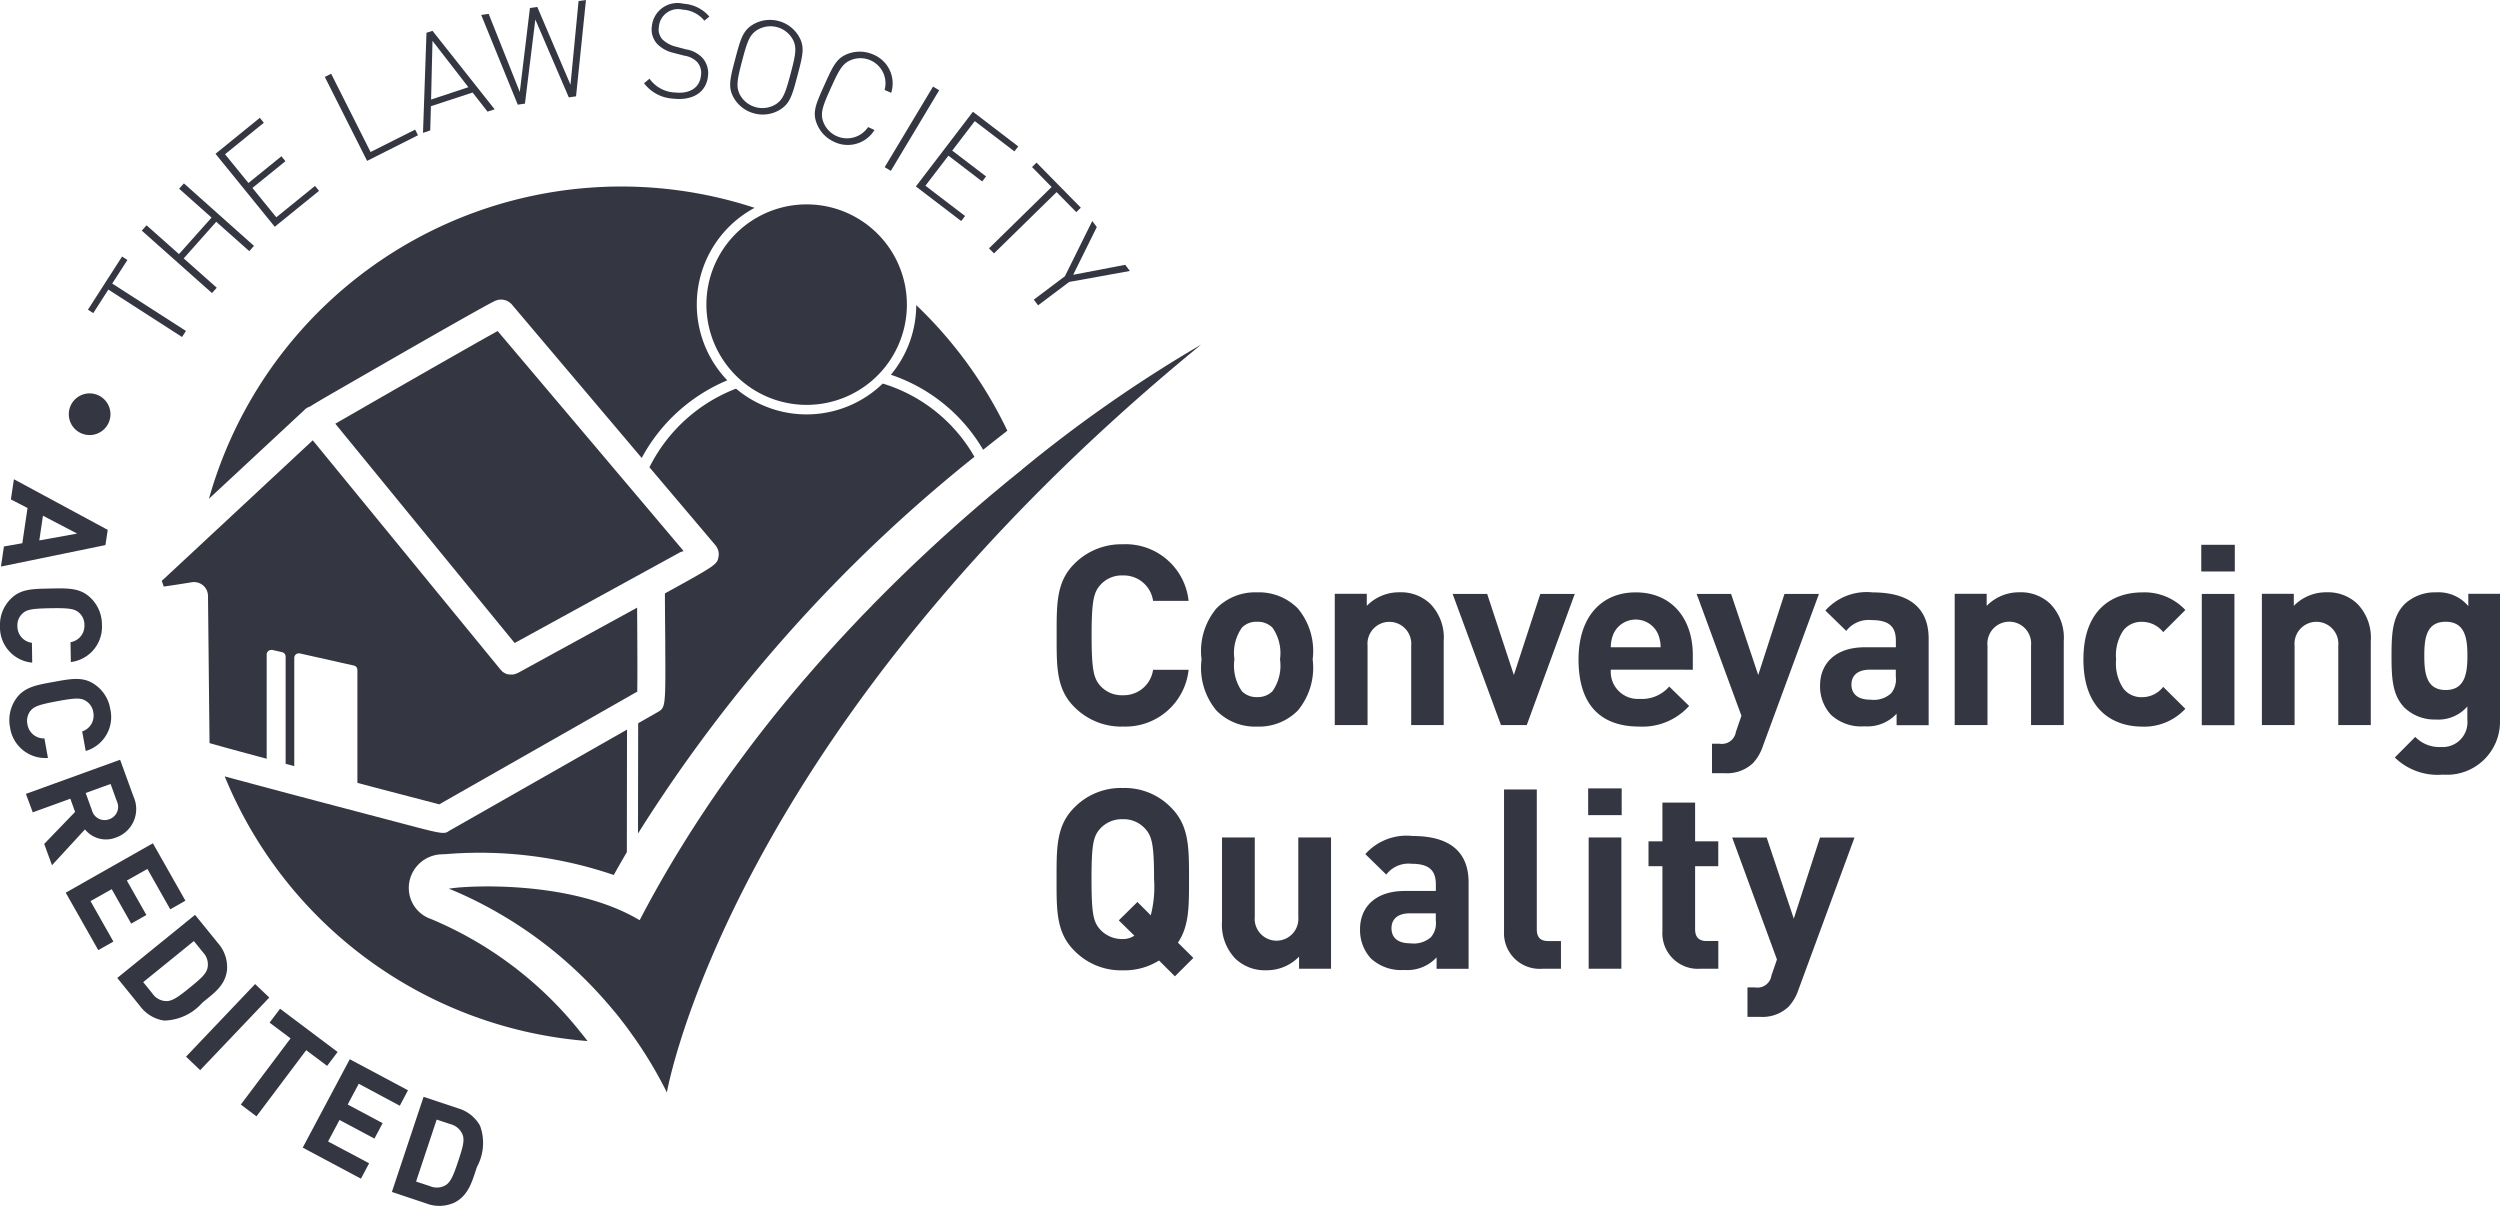
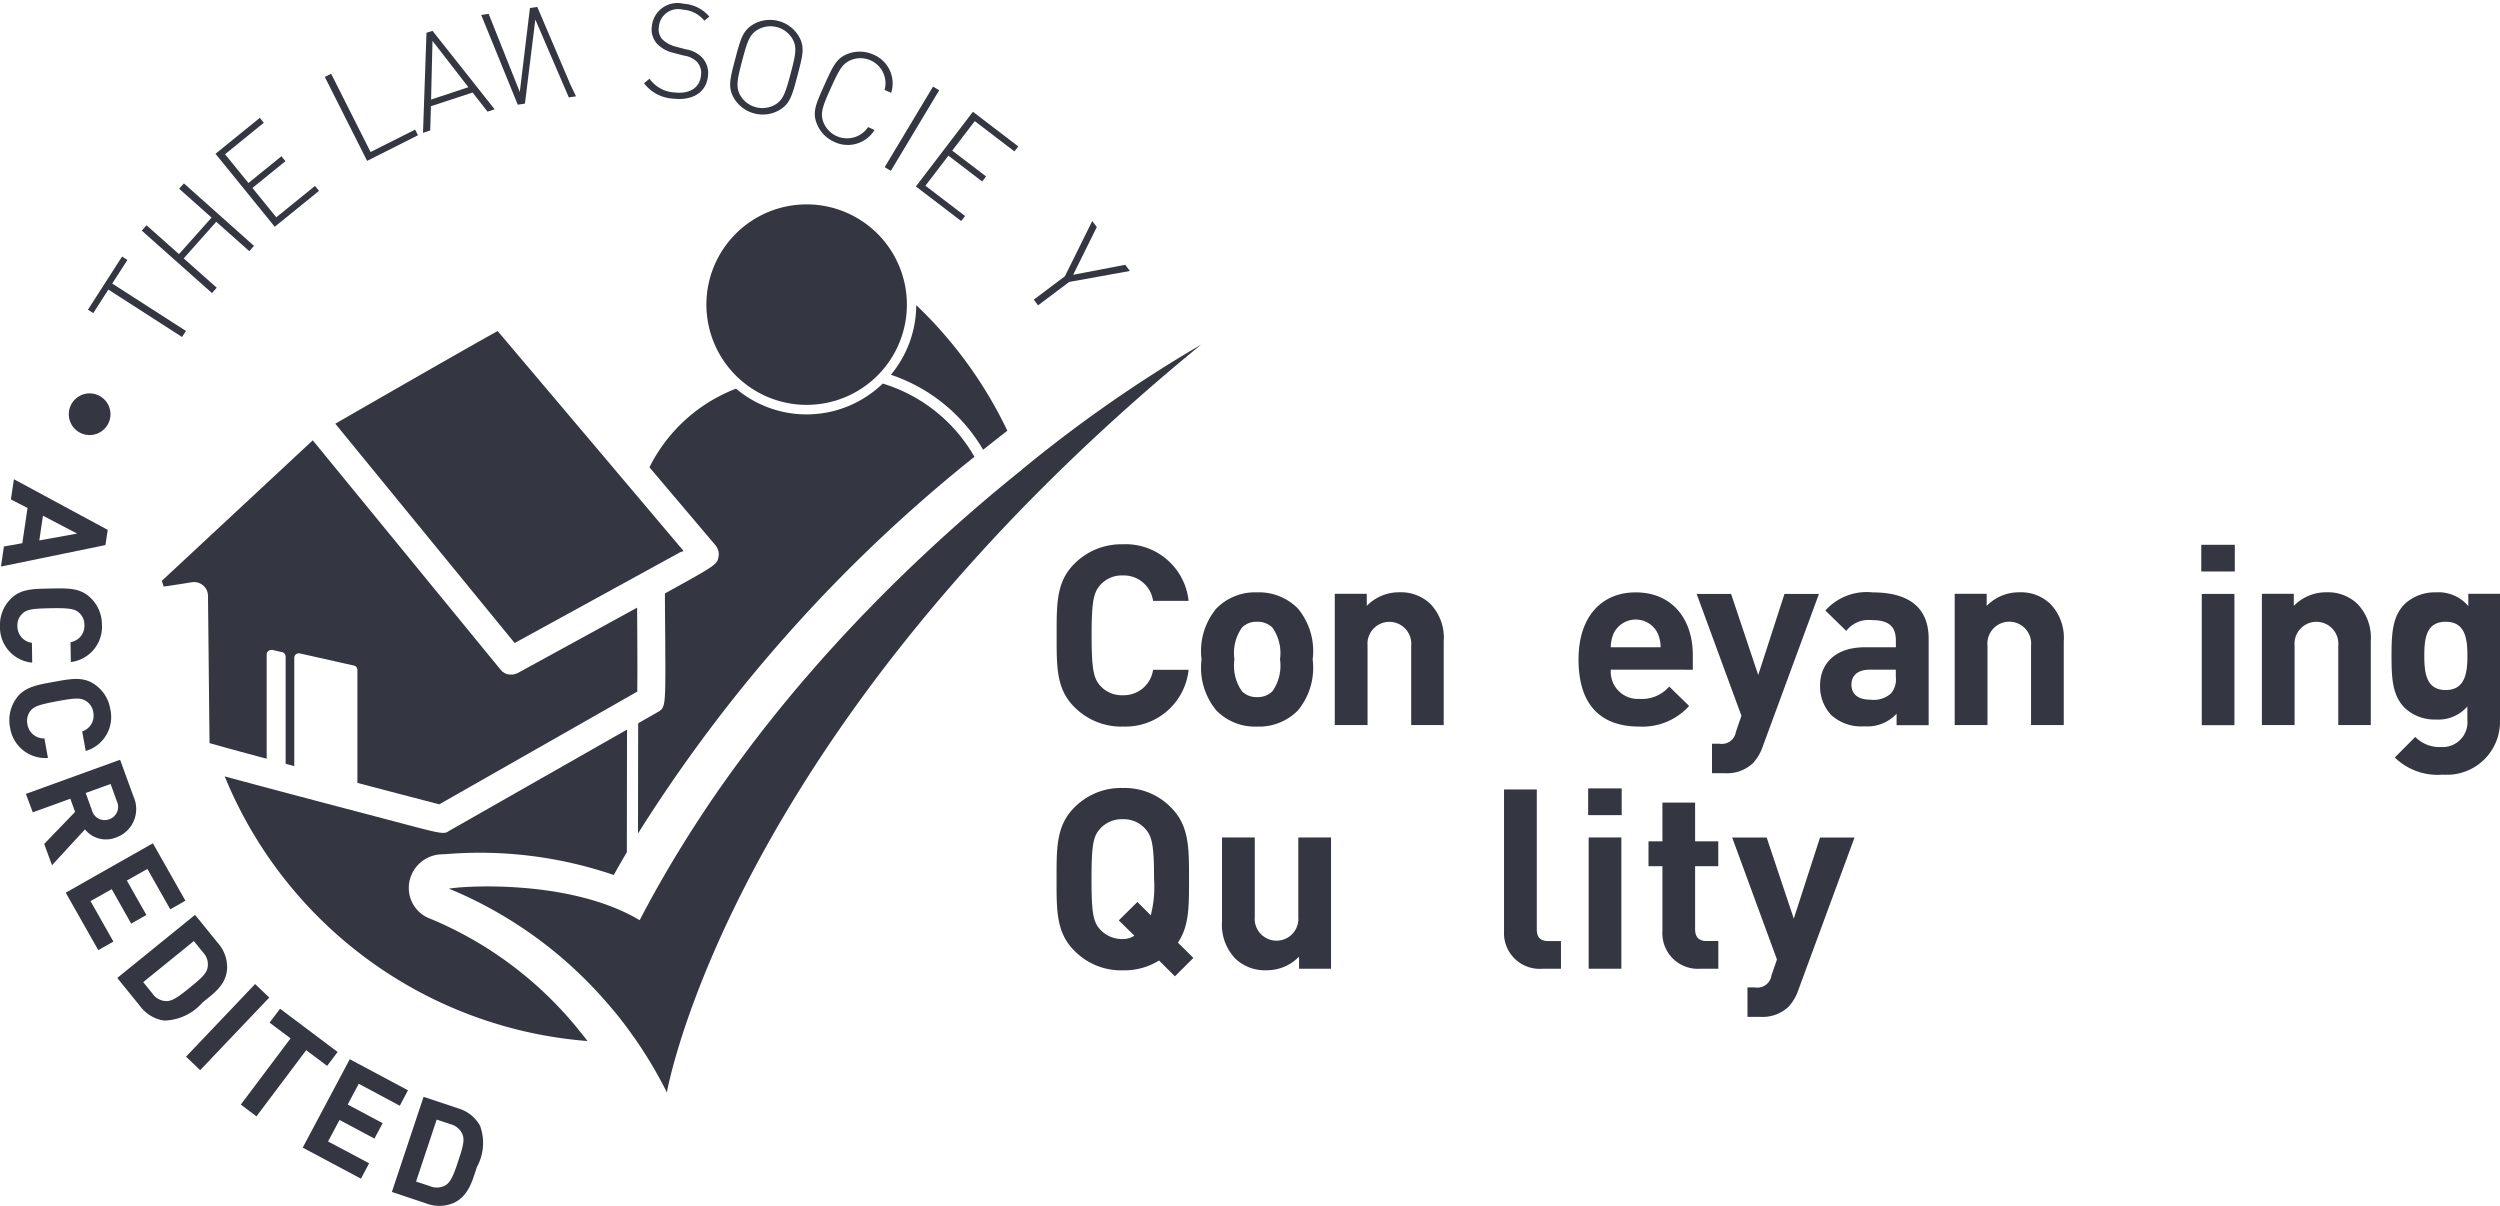
<svg xmlns="http://www.w3.org/2000/svg" width="161.878" height="78.081" viewBox="0 0 161.878 78.081">
  <defs>
    <clipPath id="clip-path">
      <rect id="Rectangle_16" data-name="Rectangle 16" width="161.878" height="78.081" fill="#343641" />
    </clipPath>
  </defs>
  <g id="Group_4" data-name="Group 4" transform="translate(0 0)">
    <g id="Group_3" data-name="Group 3" transform="translate(0 0)" clip-path="url(#clip-path)">
      <path id="Path_22" data-name="Path 22" d="M23.112,21.511a4.269,4.269,0,0,1-3.13-1.275c-1.173-1.169-1.14-2.625-1.14-4.63s-.033-3.457,1.14-4.63a4.286,4.286,0,0,1,3.13-1.271,4.1,4.1,0,0,1,4.274,3.664h-2.3a1.916,1.916,0,0,0-1.957-1.645,1.856,1.856,0,0,0-1.449.606c-.439.487-.574,1.042-.574,3.275s.134,2.792.574,3.275a1.859,1.859,0,0,0,1.449.6,1.918,1.918,0,0,0,1.957-1.645h2.3a4.108,4.108,0,0,1-4.274,3.671" transform="translate(49.577 25.537)" fill="#343641" />
      <path id="Path_23" data-name="Path 23" d="M27.661,18.211a3.536,3.536,0,0,1-2.644,1.042,3.5,3.5,0,0,1-2.629-1.042,4.324,4.324,0,0,1-.962-3.308,4.3,4.3,0,0,1,.962-3.3,3.5,3.5,0,0,1,2.629-1.042,3.536,3.536,0,0,1,2.644,1.042,4.306,4.306,0,0,1,.959,3.3,4.328,4.328,0,0,1-.959,3.308m-1.645-5.367a1.341,1.341,0,0,0-.995-.378,1.288,1.288,0,0,0-.98.378,2.866,2.866,0,0,0-.487,2.055,2.9,2.9,0,0,0,.487,2.066,1.315,1.315,0,0,0,.98.378,1.341,1.341,0,0,0,.995-.378,2.883,2.883,0,0,0,.49-2.066,2.883,2.883,0,0,0-.49-2.055" transform="translate(56.376 27.795)" fill="#343641" />
      <path id="Path_24" data-name="Path 24" d="M28.748,19.158V14.016a1.418,1.418,0,1,0-2.825,0v5.142H23.8v-8.5h2.073v.781a2.9,2.9,0,0,1,2.117-.879,2.741,2.741,0,0,1,2,.752,3.138,3.138,0,0,1,.864,2.415v5.429Z" transform="translate(62.628 27.792)" fill="#343641" />
-       <path id="Path_25" data-name="Path 25" d="M30.7,19.084H29.031L25.9,10.591h2.237l1.728,5.251,1.714-5.251h2.23Z" transform="translate(68.159 27.866)" fill="#343641" />
      <path id="Path_26" data-name="Path 26" d="M30.24,15.57A1.754,1.754,0,0,0,32.1,17.462a2.332,2.332,0,0,0,1.921-.8l1.289,1.256a4.064,4.064,0,0,1-3.232,1.336c-2,0-3.929-.915-3.929-4.35,0-2.774,1.5-4.339,3.7-4.339,2.368,0,3.7,1.732,3.7,4.056v.951Zm3.032-2.36a1.584,1.584,0,0,0-2.843,0,2.264,2.264,0,0,0-.192.908h3.228a2.264,2.264,0,0,0-.192-.908" transform="translate(74.063 27.792)" fill="#343641" />
      <path id="Path_27" data-name="Path 27" d="M34.54,20.45a3.006,3.006,0,0,1-.635,1.093,2.444,2.444,0,0,1-1.826.657h-.832V20.29h.487a.916.916,0,0,0,1.06-.766l.359-1.042-2.9-7.891h2.23l1.757,5.251,1.7-5.251h2.233Z" transform="translate(79.607 27.866)" fill="#343641" />
      <path id="Path_28" data-name="Path 28" d="M37.412,19.155v-.737a2.573,2.573,0,0,1-2.084.817,2.878,2.878,0,0,1-2.171-.752,2.707,2.707,0,0,1-.7-1.9c0-1.351.93-2.466,2.9-2.466h2.008V13.69c0-.93-.454-1.333-1.583-1.333a1.826,1.826,0,0,0-1.63.7L32.8,11.737a3.58,3.58,0,0,1,3.068-1.173c2.378,0,3.62,1.009,3.62,3v5.6H37.412Zm-.051-3.588H35.683c-.766,0-1.195.359-1.195.966,0,.585.392.977,1.224.977a1.681,1.681,0,0,0,1.34-.407,1.407,1.407,0,0,0,.309-1.075Z" transform="translate(85.395 27.795)" fill="#343641" />
      <path id="Path_29" data-name="Path 29" d="M39.8,19.158V14.016a1.417,1.417,0,1,0-2.821,0v5.142H34.856v-8.5h2.07v.781a2.924,2.924,0,0,1,2.124-.879,2.753,2.753,0,0,1,2,.752,3.154,3.154,0,0,1,.868,2.415v5.429Z" transform="translate(91.713 27.792)" fill="#343641" />
-       <path id="Path_30" data-name="Path 30" d="M40.95,19.253c-1.7,0-3.8-.915-3.8-4.35s2.1-4.339,3.8-4.339a3.612,3.612,0,0,1,2.8,1.14l-1.434,1.434a1.734,1.734,0,0,0-1.369-.668,1.481,1.481,0,0,0-1.209.552,2.891,2.891,0,0,0-.472,1.881,2.921,2.921,0,0,0,.472,1.888,1.464,1.464,0,0,0,1.209.556,1.723,1.723,0,0,0,1.369-.668L43.75,18.1a3.636,3.636,0,0,1-2.8,1.155" transform="translate(97.754 27.795)" fill="#343641" />
      <path id="Path_31" data-name="Path 31" d="M39.253,9.715h2.171v1.728H39.253Zm.033,3.181H41.4v8.5H39.286Z" transform="translate(103.282 25.561)" fill="#343641" />
      <path id="Path_32" data-name="Path 32" d="M45.28,19.158V14.016a1.42,1.42,0,1,0-2.829,0v5.142H40.334v-8.5H42.4v.781a2.91,2.91,0,0,1,2.121-.879,2.747,2.747,0,0,1,2,.752,3.152,3.152,0,0,1,.864,2.415v5.429Z" transform="translate(106.126 27.792)" fill="#343641" />
      <path id="Path_33" data-name="Path 33" d="M45.943,22.368a3.974,3.974,0,0,1-3.087-1.111l1.325-1.333a2.168,2.168,0,0,0,1.659.654,1.607,1.607,0,0,0,1.714-1.765v-.861a2.484,2.484,0,0,1-2.026.846,2.82,2.82,0,0,1-2.023-.748c-.8-.8-.861-1.892-.861-3.377s.065-2.56.861-3.362a2.881,2.881,0,0,1,2.041-.748,2.5,2.5,0,0,1,2.07.893v-.8h2.052v8.185a3.435,3.435,0,0,1-3.726,3.522m.211-9.895c-1.256,0-1.387,1.071-1.387,2.2s.131,2.219,1.387,2.219,1.405-1.1,1.405-2.219-.149-2.2-1.405-2.2" transform="translate(112.21 27.792)" fill="#343641" />
      <path id="Path_34" data-name="Path 34" d="M26.5,26.246l-1.028-1.024a4.227,4.227,0,0,1-2.346.635,4.21,4.21,0,0,1-3.145-1.278c-1.173-1.173-1.144-2.622-1.144-4.626s-.029-3.457,1.144-4.63a4.218,4.218,0,0,1,3.145-1.271,4.185,4.185,0,0,1,3.13,1.271c1.173,1.173,1.158,2.625,1.158,4.63,0,1.743.015,3.032-.719,4.111l1,.991Zm-1.925-9.557a1.876,1.876,0,0,0-1.452-.617,1.908,1.908,0,0,0-1.467.617c-.439.49-.556,1.028-.556,3.261s.116,2.771.556,3.261a1.923,1.923,0,0,0,1.467.621,1.324,1.324,0,0,0,.752-.218l-1.009-.991,1.206-1.191.864.864a7.378,7.378,0,0,0,.214-2.346c0-2.233-.134-2.771-.574-3.261" transform="translate(49.577 36.972)" fill="#343641" />
      <path id="Path_35" data-name="Path 35" d="M26.78,23.435V22.65a2.9,2.9,0,0,1-2.117.882,2.756,2.756,0,0,1-2.008-.752,3.161,3.161,0,0,1-.864-2.415V14.934h2.121v5.138a1.415,1.415,0,1,0,2.818,0V14.934H28.85v8.5H26.78" transform="translate(57.336 39.293)" fill="#343641" />
-       <path id="Path_36" data-name="Path 36" d="M29.209,23.5v-.737a2.576,2.576,0,0,1-2.088.817,2.888,2.888,0,0,1-2.168-.748,2.716,2.716,0,0,1-.7-1.906c0-1.351.93-2.462,2.9-2.462h2.008v-.421c0-.933-.458-1.34-1.583-1.34a1.805,1.805,0,0,0-1.627.7l-1.358-1.325a3.576,3.576,0,0,1,3.068-1.173c2.378,0,3.62,1.009,3.62,3v5.6H29.209Zm-.051-3.588H27.476c-.763,0-1.187.359-1.187.962s.389.98,1.224.98a1.68,1.68,0,0,0,1.333-.4,1.393,1.393,0,0,0,.312-1.078Z" transform="translate(63.812 39.227)" fill="#343641" />
      <path id="Path_37" data-name="Path 37" d="M29.3,25.687a2.309,2.309,0,0,1-2.48-2.429v-9.18h2.121v9.049c0,.508.214.766.748.766h.817v1.794Z" transform="translate(70.568 37.041)" fill="#343641" />
      <path id="Path_38" data-name="Path 38" d="M28.32,14.059h2.171v1.732H28.32Zm.033,3.177H30.47v8.5H28.353Z" transform="translate(74.515 36.991)" fill="#343641" />
      <path id="Path_39" data-name="Path 39" d="M32.756,25.071a2.3,2.3,0,0,1-2.462-2.429V18.433h-.9V16.821h.9V14.312h2.117v2.509h1.5v1.612h-1.5v4.078c0,.49.229.766.737.766h.766v1.794H32.756" transform="translate(77.349 37.656)" fill="#343641" />
      <path id="Path_40" data-name="Path 40" d="M35.176,24.8a3.061,3.061,0,0,1-.639,1.093,2.45,2.45,0,0,1-1.826.654h-.832V24.641h.49a.915.915,0,0,0,1.06-.766l.359-1.042-2.9-7.9h2.233l1.757,5.254,1.7-5.254h2.233Z" transform="translate(81.272 39.296)" fill="#343641" />
      <path id="Path_41" data-name="Path 41" d="M3.925,8.366A1.349,1.349,0,1,1,2.578,7.015,1.353,1.353,0,0,1,3.925,8.366" transform="translate(3.228 18.457)" fill="#343641" />
      <path id="Path_42" data-name="Path 42" d="M3.14,6.325,7.915,9.393l-.254.392L2.89,6.714,1.913,8.239l-.345-.222L3.779,4.575l.345.225Z" transform="translate(4.126 12.036)" fill="#343641" />
      <path id="Path_43" data-name="Path 43" d="M9.489,7.657,7.35,5.755,5.244,8.126l2.139,1.9-.309.345L2.528,6.328l.309-.345,2.1,1.866,2.11-2.364-2.1-1.87.309-.345L9.794,7.316Z" transform="translate(6.652 8.605)" fill="#343641" />
      <path id="Path_44" data-name="Path 44" d="M7.678,9.154,3.843,4.429,6.712,2.1l.258.32L4.46,4.459,5.975,6.321,8.11,4.589l.261.32L6.232,6.641l1.547,1.9L10.285,6.51l.261.32Z" transform="translate(10.112 5.529)" fill="#343641" />
      <path id="Path_45" data-name="Path 45" d="M8.53,6.958,5.792,1.522l.41-.207L8.755,6.384l2.887-1.452.182.367Z" transform="translate(15.24 3.459)" fill="#343641" />
      <path id="Path_46" data-name="Path 46" d="M10.481,4.2,8.066,5l.091-3.8Zm1.7,1.431L8.157.55,7.768.677,7.543,7.159,8.011,7l.044-1.569,2.7-.886.966,1.238Z" transform="translate(19.847 1.446)" fill="#343641" />
-       <path id="Path_47" data-name="Path 47" d="M14.721,6.238l-.468.069L12.085,1.264,11.413,6.71l-.465.069L8.581.969,9.064.9l2.015,5.058.657-5.44L12.212.45l2.15,5.04L14.885.069,15.364,0Z" transform="translate(22.578 -0.001)" fill="#343641" />
+       <path id="Path_47" data-name="Path 47" d="M14.721,6.238l-.468.069L12.085,1.264,11.413,6.71l-.465.069L8.581.969,9.064.9l2.015,5.058.657-5.44L12.212.45l2.15,5.04Z" transform="translate(22.578 -0.001)" fill="#343641" />
      <path id="Path_48" data-name="Path 48" d="M13.419,6.226a2.549,2.549,0,0,1-1.935-1l.356-.294a2.126,2.126,0,0,0,1.645.893c.955.1,1.6-.3,1.685-1.089a1.074,1.074,0,0,0-.243-.882,1.443,1.443,0,0,0-.842-.414l-.694-.182A2.131,2.131,0,0,1,12.355,2.7a1.388,1.388,0,0,1-.363-1.162A1.663,1.663,0,0,1,14.04.078,2.393,2.393,0,0,1,15.714.91l-.323.265A1.961,1.961,0,0,0,13.979.46a1.243,1.243,0,0,0-1.532,1.108.975.975,0,0,0,.232.824,1.941,1.941,0,0,0,.864.465l.643.171a1.9,1.9,0,0,1,1.039.512,1.478,1.478,0,0,1,.4,1.224c-.1,1.02-.951,1.594-2.208,1.463" transform="translate(30.217 0.164)" fill="#343641" />
      <path id="Path_49" data-name="Path 49" d="M16.937,3.832c-.338,1.264-.487,1.71-1.02,2.023a1.656,1.656,0,0,1-2.23-.592c-.309-.534-.222-1,.109-2.262s.49-1.71,1.024-2.019a1.651,1.651,0,0,1,2.226.592c.312.53.225.995-.109,2.259m.443.12c.352-1.329.483-1.852.087-2.531A2.172,2.172,0,0,0,14.526.64c-.679.4-.824.915-1.177,2.244s-.479,1.856-.087,2.535a2.157,2.157,0,0,0,1.307.991A2.13,2.13,0,0,0,16.2,6.2c.683-.4.832-.919,1.18-2.248" transform="translate(34.259 0.931)" fill="#343641" />
      <path id="Path_50" data-name="Path 50" d="M15.781,6.759a2.156,2.156,0,0,1-1.129-1.195c-.28-.734-.065-1.227.5-2.484s.792-1.743,1.529-2.023a2.171,2.171,0,0,1,1.645.054,2.02,2.02,0,0,1,1.151,2.476L19.049,3.4A1.623,1.623,0,0,0,16.91,1.45c-.577.218-.8.628-1.34,1.823s-.7,1.634-.483,2.215a1.642,1.642,0,0,0,2.894.316l.414.189a2.027,2.027,0,0,1-2.614.766" transform="translate(38.229 2.424)" fill="#343641" />
      <rect id="Rectangle_14" data-name="Rectangle 14" width="6.086" height="0.464" transform="translate(57.285 10.824) rotate(-59.042)" fill="#343641" />
      <path id="Path_51" data-name="Path 51" d="M16.332,6.83l3.693-4.837,2.934,2.244-.247.323L20.145,2.6l-1.46,1.91,2.19,1.67-.251.327-2.186-1.67L16.949,6.782l2.567,1.961-.251.327Z" transform="translate(42.973 5.243)" fill="#343641" />
-       <path id="Path_52" data-name="Path 52" d="M22.012,4.81,17.959,8.779l-.323-.327L21.689,4.48,20.421,3.187l.29-.287L23.58,5.819l-.294.287Z" transform="translate(46.404 7.629)" fill="#343641" />
      <path id="Path_53" data-name="Path 53" d="M20.726,7.885,18.711,9.4l-.276-.37,2.012-1.514,1.772-3.577.294.392-1.529,3.09,3.37-.646.3.4Z" transform="translate(48.506 10.371)" fill="#343641" />
      <path id="Path_54" data-name="Path 54" d="M2.5,12.508l.236-1.6,2.215,1.158ZM.017,14.2l6.765-1.391.149-.984L.856,8.546.66,9.853l1.078.556L1.4,12.689.209,12.9Z" transform="translate(0.045 22.485)" fill="#343641" />
      <path id="Path_55" data-name="Path 55" d="M0,12.941a2.364,2.364,0,0,1,.683-1.757c.646-.668,1.452-.661,2.578-.683s1.932-.051,2.6.6A2.393,2.393,0,0,1,6.6,12.836a2.3,2.3,0,0,1-2.012,2.426l-.022-1.285a1.076,1.076,0,0,0,.9-1.111,1.029,1.029,0,0,0-.349-.8c-.276-.243-.592-.312-1.837-.29s-1.558.094-1.826.345a1.028,1.028,0,0,0-.327.817,1.074,1.074,0,0,0,.94,1.078L2.085,15.3A2.294,2.294,0,0,1,0,12.941" transform="translate(0 27.607)" fill="#343641" />
      <path id="Path_56" data-name="Path 56" d="M.21,15.242A2.413,2.413,0,0,1,.6,13.39c.53-.759,1.333-.89,2.433-1.089s1.9-.367,2.662.167A2.382,2.382,0,0,1,6.7,14.058a2.289,2.289,0,0,1-1.59,2.716l-.229-1.267A1.074,1.074,0,0,0,5.6,14.269a1.029,1.029,0,0,0-.476-.734c-.312-.2-.628-.214-1.856.015s-1.518.352-1.747.639a1.056,1.056,0,0,0-.185.857,1.078,1.078,0,0,0,1.1.915l.229,1.264A2.308,2.308,0,0,1,.21,15.242" transform="translate(0.44 31.853)" fill="#343641" />
      <path id="Path_57" data-name="Path 57" d="M5.853,17.4a.844.844,0,0,1-1.118-.57L4.328,15.7l1.612-.585.407,1.126A.843.843,0,0,1,5.853,17.4M2.145,20.378l2.135-2.32a1.749,1.749,0,0,0,2,.53,1.953,1.953,0,0,0,1.144-2.654l-.868-2.386-6.1,2.211L.9,16.954l2.433-.882.309.853L1.641,19Z" transform="translate(1.221 35.646)" fill="#343641" />
      <path id="Path_58" data-name="Path 58" d="M1.172,18.234l5.643-3.2,2.106,3.718-.98.559L6.459,16.695l-1.329.752,1.264,2.23-.984.559-1.26-2.23-1.373.773L4.259,21.4l-.98.552Z" transform="translate(3.084 39.569)" fill="#343641" />
      <path id="Path_59" data-name="Path 59" d="M6.8,21.016c-.763.621-1.147.882-1.521.882a1.108,1.108,0,0,1-.908-.487l-.6-.741L7.051,18.01l.6.741a1.127,1.127,0,0,1,.287.988c-.08.374-.374.657-1.14,1.278M7.6,22c.755-.617,1.5-1.118,1.6-2.146a2.355,2.355,0,0,0-.6-1.725L7.127,16.314,2.091,20.4l1.474,1.819a2.364,2.364,0,0,0,1.561.94A3.382,3.382,0,0,0,7.6,22" transform="translate(5.502 42.924)" fill="#343641" />
      <rect id="Rectangle_15" data-name="Rectangle 15" width="6.49" height="1.266" transform="translate(12.045 68.421) rotate(-46.428)" fill="#343641" />
      <path id="Path_60" data-name="Path 60" d="M8.528,20.669,5.307,24.954l-1.013-.763,3.221-4.285-1.358-1.02.679-.9,3.726,2.8-.679.9Z" transform="translate(11.299 47.331)" fill="#343641" />
      <path id="Path_61" data-name="Path 61" d="M5.4,24.614l3.047-5.726L12.216,20.9l-.53,1L9.028,20.478l-.715,1.344,2.262,1.206-.53,1L7.783,22.821l-.741,1.394L9.7,25.627l-.53.995Z" transform="translate(14.201 49.697)" fill="#343641" />
      <path id="Path_62" data-name="Path 62" d="M11.291,23.7c-.309.933-.49,1.365-.806,1.569a1.119,1.119,0,0,1-1.024.076l-.908-.3,1.336-4.012.908.3a1.139,1.139,0,0,1,.77.683c.131.349.036.748-.276,1.681m1.206.4a3.246,3.246,0,0,0,.2-2.665A2.382,2.382,0,0,0,11.262,20.3L9.04,19.559,6.988,25.717l2.222.744a2.355,2.355,0,0,0,1.823-.051c.922-.461,1.155-1.387,1.463-2.313" transform="translate(18.387 51.462)" fill="#343641" />
      <path id="Path_63" data-name="Path 63" d="M21.86,14.806c.534-.425,1.057-.839,1.565-1.231a27.717,27.717,0,0,0-5.9-8.134,7.073,7.073,0,0,1-1.641,4.51,10.96,10.96,0,0,1,5.973,4.855" transform="translate(41.802 14.315)" fill="#343641" />
      <path id="Path_64" data-name="Path 64" d="M17.337,25.265A2.114,2.114,0,0,1,15.928,23.3a2.226,2.226,0,0,1,.025-.378,2.193,2.193,0,0,1,2.07-1.834l.327-.015A26.838,26.838,0,0,1,29.2,22.426c.276-.5.559-.988.846-1.482l.011-7.934L18.528,19.575c-.309.225-.45.2-3.145-.516l-5.352-1.409c-2.938-.777-4.819-1.282-6.024-1.609A27.734,27.734,0,0,0,27.5,33.178c-.138-.185-.28-.363-.421-.534a24.388,24.388,0,0,0-9.739-7.379" transform="translate(10.543 34.231)" fill="#343641" />
-       <path id="Path_65" data-name="Path 65" d="M9.9,17.8l.065-.065a.8.8,0,0,1,.294-.156c.33-.214.842-.512,1.649-.977l4.038-2.324c5.981-3.428,6.235-3.522,6.365-3.573a.931.931,0,0,1,1.028.258L31.748,20.9a11.181,11.181,0,0,1,5.541-5.026,7.1,7.1,0,0,1,1.768-11.17A27.731,27.731,0,0,0,3.726,23.542l6.2-5.766L9.9,17.8" transform="translate(9.804 8.753)" fill="#343641" />
      <path id="Path_66" data-name="Path 66" d="M33.16,11.582A10.279,10.279,0,0,0,27.224,6.84a7.09,7.09,0,0,1-9.5.33,10.451,10.451,0,0,0-5.607,5.091l4.27,5.044a.9.9,0,0,1,.218.588.7.7,0,0,1-.015.153c-.087.5-.1.53-3.471,2.382,0,.792.022,3.163.022,3.163,0,.712.007,1.3.007,1.794,0,2.433-.073,2.48-.494,2.727l-1.267.723-.011,7.139A97.663,97.663,0,0,1,33.16,11.582" transform="translate(29.935 17.996)" fill="#343641" />
      <path id="Path_67" data-name="Path 67" d="M19.088,16.626A6.491,6.491,0,1,0,12.6,10.134a6.5,6.5,0,0,0,6.493,6.493" transform="translate(33.14 9.59)" fill="#343641" />
      <path id="Path_68" data-name="Path 68" d="M45.106,14.25c-.2.163-.407.33-.614.5-.065.054-.131.109-.2.16-.178.145-.352.29-.53.439-.08.065-.16.134-.24.2v0c-.163.134-.33.272-.5.414-.047.04-.094.08-.142.123-2.288,1.939-4.71,4.15-7.143,6.62-.113.113-.225.225-.341.349l-.454.465c-.12.12-.236.243-.356.37-.145.153-.294.309-.439.465-.12.123-.24.254-.359.381l-.432.465c-.123.131-.243.265-.363.4-.145.156-.287.312-.428.468l-.363.407c-.142.16-.287.323-.428.487-.12.134-.236.272-.359.41-.145.167-.29.338-.436.5-.116.134-.229.269-.345.407q-1.552,1.836-3.061,3.82l-.261.349c-.163.222-.327.436-.487.657q-.147.2-.294.4c-.149.2-.3.407-.447.614-.1.145-.2.287-.305.432-.142.2-.283.4-.425.606l-.309.45c-.138.2-.272.4-.41.61l-.305.458c-.134.207-.269.41-.4.617-.1.153-.2.309-.3.465-.134.214-.265.421-.4.635-.094.156-.192.312-.287.468q-1.356,2.206-2.582,4.557C15.886,40.739,8.864,41.193,8,41.382l.058.018.029.011.069.029.033.011a.813.813,0,0,1,.105.044l.033.011c.044.022.094.044.149.065l.018.007a27.283,27.283,0,0,1,9.7,7.128l.036.04c.149.167.29.338.436.512.036.047.073.084.109.127.134.163.261.327.392.494.047.065.091.12.142.182.123.16.247.323.367.494.051.069.1.138.153.214.12.163.236.33.356.5l.033.051a27.327,27.327,0,0,1,1.906,3.25S26.17,31.139,56.719,6.145a88.554,88.554,0,0,0-11.613,8.1" transform="translate(21.057 16.167)" fill="#343641" />
      <path id="Path_69" data-name="Path 69" d="M20.852,31.422c.588-.334,12.059-6.863,12.822-7.3,0-.32.007-.781.007-1.354,0-1.158-.007-2.7-.018-4.081l-7.716,4.227-.007,0a.682.682,0,0,1-.109.044l-.058.025a.544.544,0,0,1-.105.022.235.235,0,0,1-.073.015H25.42a.428.428,0,0,1-.1-.022L25.253,23l-.094-.044-.065-.025-.073-.047-.076-.051L24.9,22.78a.6.6,0,0,1-.084-.084h0L12.66,7.852c-2.161,2.012-9.172,8.541-9.775,9.1.036.113.08.232.127.37.487-.069,1.195-.178,1.816-.28a.92.92,0,0,1,.726.2.9.9,0,0,1,.323.683s.087,8.4.1,9.532c.726.211,2.084.581,3.7,1.013V21.723a.289.289,0,0,1,.113-.232.351.351,0,0,1,.254-.065l.628.142a.3.3,0,0,1,.232.294V28.8c.185.047.37.094.559.149V21.941a.3.3,0,0,1,.109-.232.317.317,0,0,1,.254-.058l3.493.784a.291.291,0,0,1,.232.287v7.313c2.393.632,4.481,1.173,5.3,1.387" transform="translate(7.591 20.659)" fill="#343641" />
      <path id="Path_70" data-name="Path 70" d="M16.491,5.9c-1.925,1.06-8.167,4.648-10.512,6L17.592,26.1l10.672-5.853a.831.831,0,0,1,.218-.08l.047-.025C27.359,18.749,17.3,6.856,16.491,5.9" transform="translate(15.732 15.536)" fill="#343641" />
    </g>
  </g>
</svg>